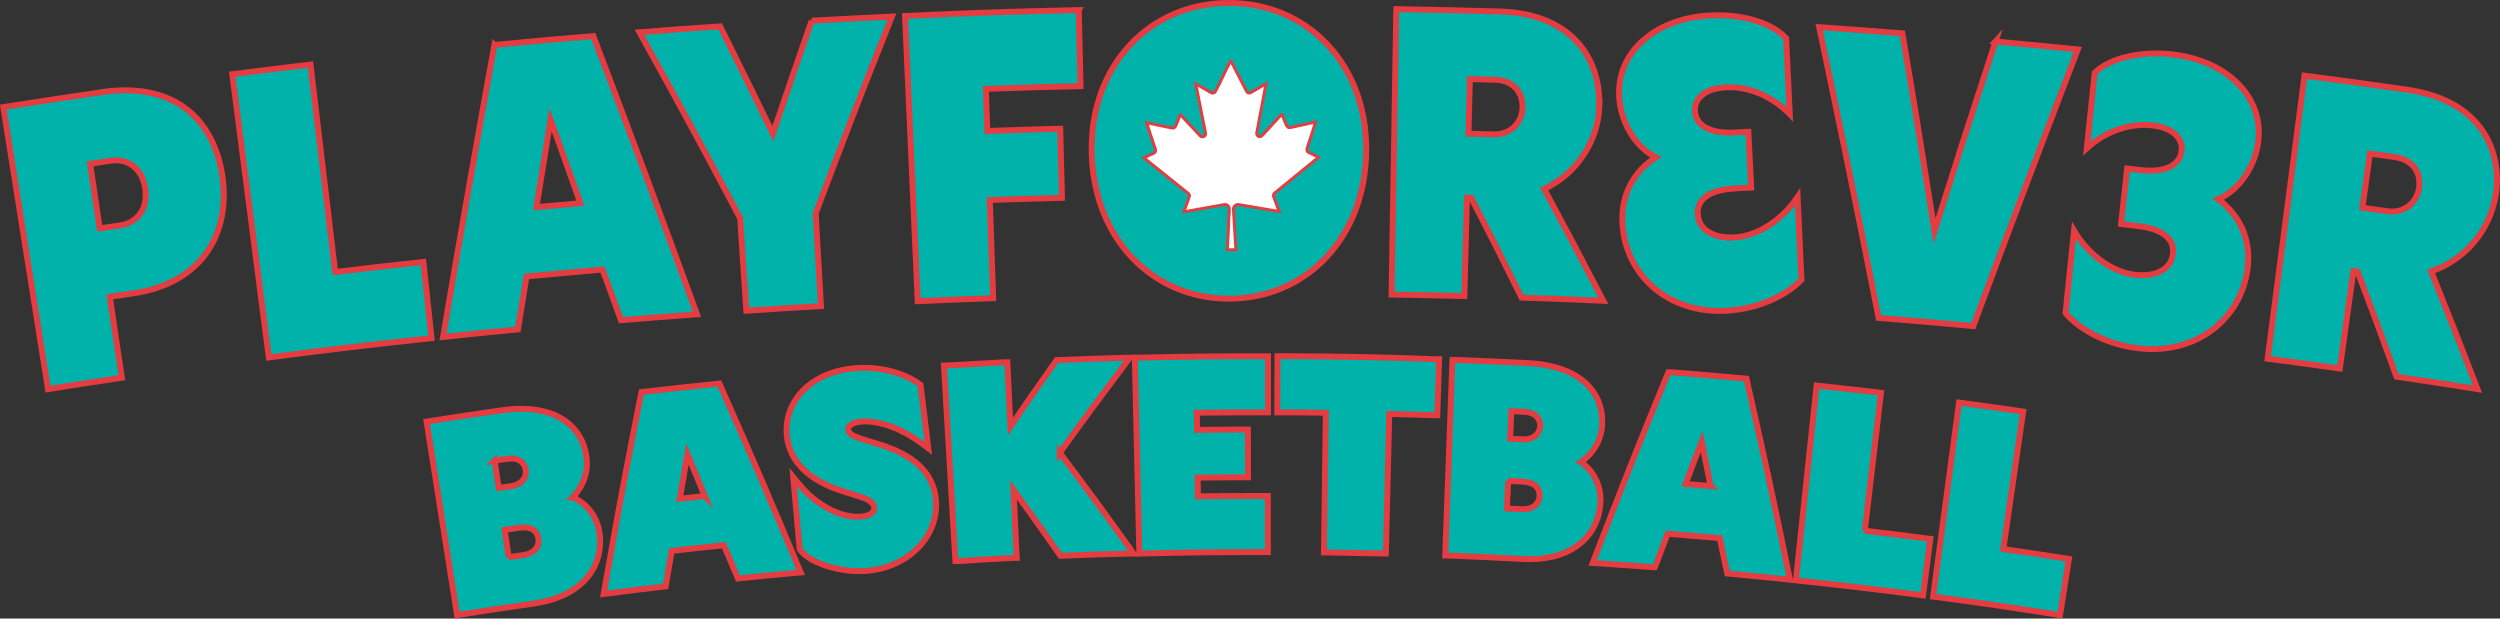
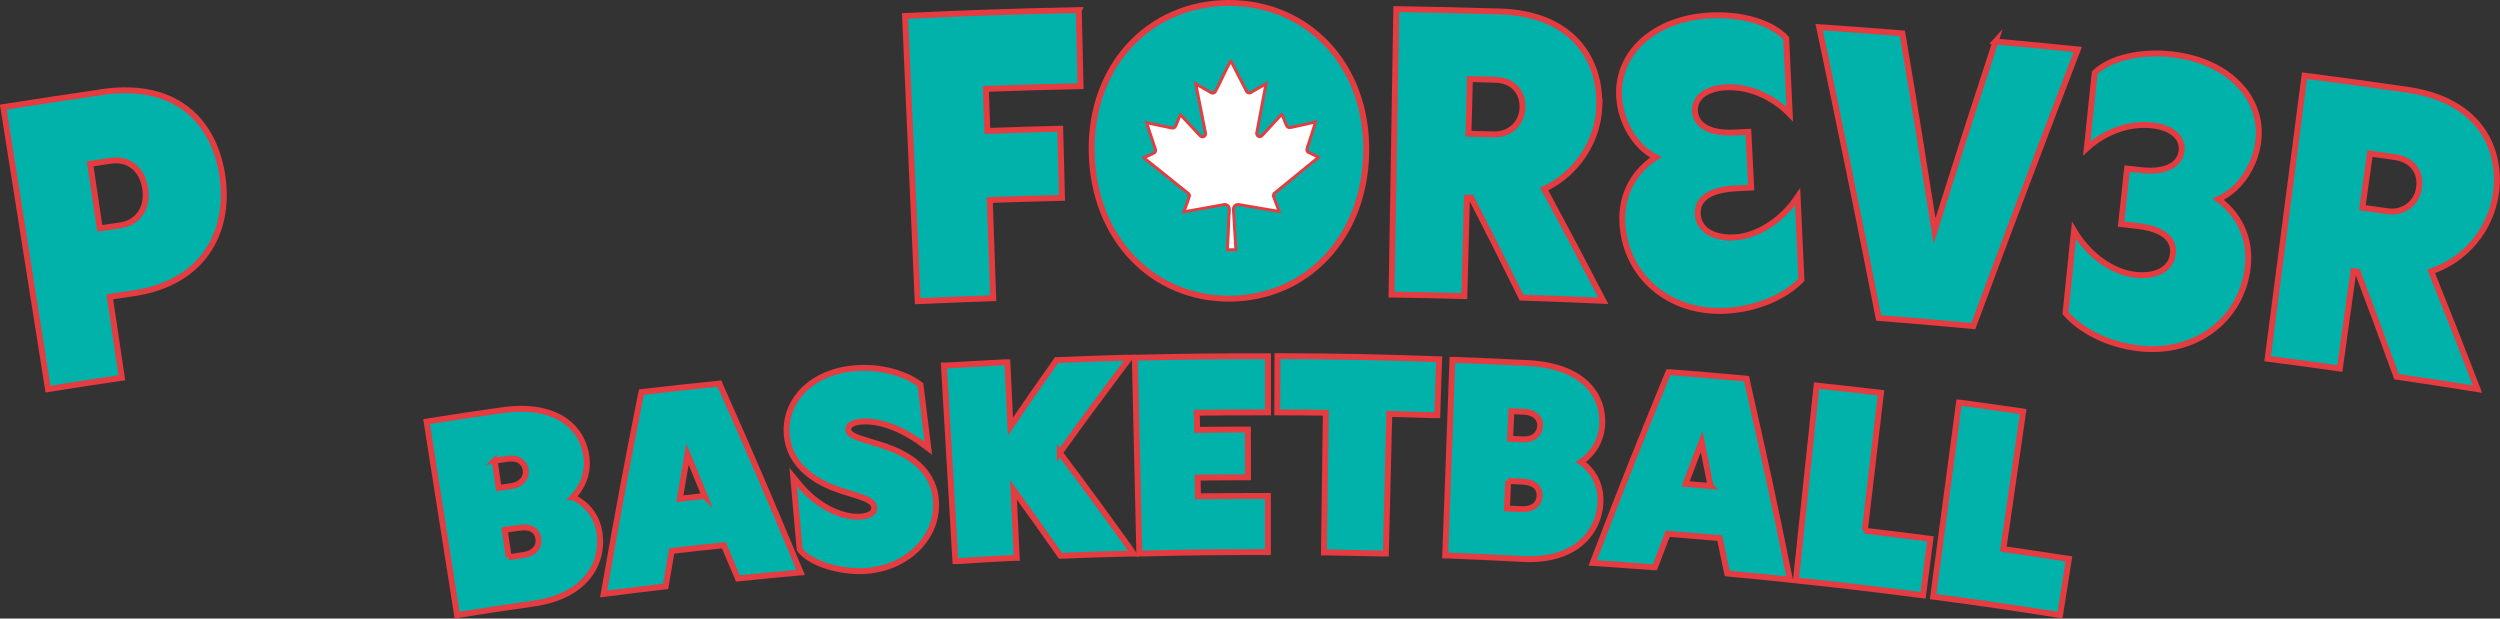
<svg xmlns="http://www.w3.org/2000/svg" id="Layer_2" data-name="Layer 2" viewBox="0 0 211.51 52.33">
  <rect x="0" y="0" width="211.51" height="52.33" fill="#333333" stroke="none" />
  <defs>
    <style>
      .cls-1 {
        fill: #00b2a9;
        stroke-width: .5px;
      }

      .cls-1, .cls-2 {
        stroke: #e43c40;
        stroke-miterlimit: 10;
      }

      .cls-2 {
        fill: #fff;
        stroke-width: .25px;
      }
    </style>
  </defs>
  <g id="Layer_2-2" data-name="Layer 2">
    <g>
      <g>
        <path class="cls-1" d="M48.47,42.07c.91-.98,1.31-2.15,1.15-3.41-.16-1.22-.74-2.25-1.69-2.97-1.28-.97-3.17-1.31-5.47-.98-2.46.35-3.66.53-6.12.92l-.25.04,2.58,16.37.25-.04c2.49-.39,3.71-.58,6.2-.93,4.62-.66,5.91-3.57,5.62-5.86-.18-1.43-.96-2.51-2.26-3.14ZM43.04,47.14l-.34-2.31,1.25-.18c.51-.07.93,0,1.21.21.22.16.35.41.39.72.1.72-.39,1.25-1.27,1.38-.51.07-.8.11-1.24.18ZM41.84,38.98l1.07-.16c.47-.07.87,0,1.16.22.22.17.36.41.41.71.08.58-.27,1.24-1.25,1.38l-1.04.15-.34-2.31Z" />
        <path class="cls-1" d="M60.94,32.62l-.07-.17-.18.02c-2.51.26-3.73.39-6.24.68l-.18.02-.04.18c-1.32,6.65-1.93,9.9-3.1,16.57l-.06.33.34-.04c1.89-.24,2.83-.36,4.72-.58l.19-.02.03-.18c.19-1.14.3-1.74.48-2.82,1.73-.2,2.68-.3,4.41-.48.43,1.01.67,1.58,1.12,2.64l.07.17.18-.02c1.92-.19,2.87-.29,4.79-.46l.34-.03-.13-.31c-2.61-6.25-3.92-9.3-6.67-15.5ZM59.62,41.96c-.79.08-1.31.14-2.1.23.25-1.48.41-2.41.64-3.77.53,1.28.89,2.15,1.46,3.54Z" />
        <path class="cls-1" d="M74.89,37.75c-.43-.14-.82-.26-1.17-.36-1.33-.4-1.91-.59-1.95-1.04,0-.12.02-.22.1-.31.17-.2.53-.33.99-.37,1.54-.12,3.47.6,5.21,1.91l.47.35-.66-5.37-.08-.06c-.7-.56-2.73-1.56-5.42-1.35-1.97.15-3.64.92-4.7,2.17-.83.98-1.23,2.21-1.12,3.47.22,2.5,2.24,3.81,3.89,4.47.54.21,1.07.38,1.55.52,1.19.36,1.92.61,1.96,1.16.05.63-.86.75-1.13.77-1.66.13-3.77-.96-5.2-2.72l-.52-.63.54,6.11.04.06c.76,1.02,2.96,1.79,5.02,1.79.2,0,.4,0,.6-.02,3.49-.27,6.07-2.86,5.88-5.9-.13-2.15-1.62-3.75-4.3-4.63Z" />
        <path class="cls-1" d="M89.66,38.31c2.21-3.07,3.34-4.59,5.62-7.63l.31-.41h-.52c-2.22.07-3.33.1-5.56.19h-.12s-.07.11-.07.11c-1.58,2.23-2.41,3.42-3.83,5.51l-.26-5.43h-.25c-1.95.11-2.92.16-4.87.27h-.25s.97,16.55.97,16.55h.25c1.88-.12,2.82-.18,4.69-.27h.25s-.27-5.75-.27-5.75c1.47,2.03,2.32,3.23,3.89,5.46l.08.11h.14c2.23-.09,3.34-.13,5.57-.18h.47s-.27-.4-.27-.4c-2.36-3.29-3.55-4.92-5.97-8.14Z" />
        <path class="cls-1" d="M96.26,30.26h-.25s.38,16.57.38,16.57h.25c4.17-.1,6.21-.12,10.38-.12h.25s0-4.75,0-4.75h-.25c-2.28,0-3.47,0-5.67.03l-.02-1.58c1.54-.02,2.39-.02,4.01-.03h.25s-.01-4.04-.01-4.04h-.25c-1.63,0-2.49.01-4.05.03l-.02-1.45c2.24-.03,3.44-.03,5.77-.03h.25s0-4.75,0-4.75h-.25c-4.34,0-6.46.02-10.78.12Z" />
        <path class="cls-1" d="M108.33,30.14h-.25s-.02,4.75-.02,4.75h.25c1.56,0,2.38.01,3.86.03l-.16,11.82h.25c1.9.03,2.84.05,4.74.09h.25s.29-11.81.29-11.81c1.46.04,2.27.06,3.81.11h.25s.16-4.74.16-4.74h-.25c-5.29-.19-7.88-.23-13.18-.26Z" />
        <path class="cls-1" d="M133.77,39.09c1.08-.78,1.69-1.85,1.78-3.12.08-1.23-.29-2.35-1.08-3.24-1.07-1.2-2.85-1.89-5.17-2.01-2.45-.12-3.66-.18-6.17-.27h-.25s-.61,16.55-.61,16.55h.25c2.52.1,3.74.16,6.25.29.2.01.4.02.59.02,4.22,0,5.9-2.48,6.04-4.69.09-1.44-.46-2.65-1.61-3.52ZM127.59,40.69l1.26.06c.51.03.91.18,1.15.44.18.2.27.47.25.78-.04.73-.63,1.15-1.51,1.11l-1.25-.06.11-2.33ZM128.81,37.17l-1.05-.05.11-2.33,1.08.05c.48.02.85.18,1.09.44.19.21.28.48.26.78-.03.59-.51,1.17-1.49,1.11Z" />
        <path class="cls-1" d="M147.81,32.22l-.04-.18-.18-.02c-2.52-.23-3.74-.33-6.25-.53h-.18s-.07.15-.07.15c-2.57,6.27-3.79,9.35-6.22,15.67l-.12.32.34.02c1.89.13,2.84.19,4.73.34h.19s.07-.16.07-.16c.41-1.08.62-1.65,1.01-2.67,1.73.14,2.68.22,4.41.37.23,1.08.36,1.68.59,2.81l.04.18.18.02c1.92.18,2.88.27,4.79.47l.34.04-.07-.33c-1.35-6.61-2.05-9.85-3.57-16.5ZM144.72,41.12c-.79-.07-1.31-.11-2.11-.18.53-1.4.86-2.29,1.36-3.58.27,1.35.46,2.28.75,3.76Z" />
        <path class="cls-1" d="M157.77,44.9l1.37-11.67-.25-.03c-1.98-.23-2.97-.34-4.95-.55l-.25-.03-1.75,16.48.25.03c4.12.44,6.14.68,10.26,1.21l.25.03.62-4.78-.25-.03c-2.14-.28-3.25-.42-5.31-.66Z" />
        <path class="cls-1" d="M174.79,47.25c-2.13-.34-3.24-.5-5.3-.8l1.68-11.63-.25-.04c-1.97-.29-2.96-.42-4.93-.69l-.25-.03-2.19,16.42.25.03c4.11.55,6.12.84,10.24,1.49l.25.04.75-4.76-.25-.04Z" />
      </g>
      <g>
        <g>
          <path class="cls-1" d="M8.6,7.8c-3.33.49-4.99.74-8.32,1.26,1.26,7.95,2.52,15.9,3.78,23.86,2.5-.4,3.75-.59,6.25-.96-.41-2.74-.61-4.11-1.02-6.85.79-.12,1.18-.17,1.97-.29,5.91-.86,8.19-5.13,7.58-9.75-.58-4.42-3.58-8.25-10.24-7.28ZM10.16,19.07c-.69.1-1.03.15-1.72.25-.32-2.19-.49-3.28-.81-5.46.69-.1,1.04-.15,1.73-.26,1.56-.23,2.7.75,2.93,2.37.24,1.68-.65,2.88-2.13,3.1Z" />
-           <path class="cls-1" d="M28.36,23c-.84-7.02-1.25-10.53-2.09-17.54-2.65.32-3.97.48-6.62.82,1.03,7.99,2.06,15.97,3.09,23.96,5.5-.71,8.25-1.04,13.77-1.63-.28-2.58-.42-3.87-.69-6.45-2.98.32-4.47.49-7.45.85Z" />
-           <path class="cls-1" d="M41.83,3.79c-1.5,8.23-2.95,16.47-4.35,24.72,2.53-.27,3.8-.4,6.34-.64.29-1.79.43-2.69.73-4.48,2.57-.24,3.85-.36,6.42-.58.63,1.71.95,2.56,1.57,4.28,2.57-.21,3.86-.31,6.43-.5-2.87-7.87-5.79-15.71-8.77-23.54-3.35.28-5.02.43-8.36.75ZM45.39,17.52c.47-2.96.71-4.44,1.19-7.39,1.02,2.82,1.52,4.23,2.52,7.06-1.48.13-2.23.2-3.71.33Z" />
-           <path class="cls-1" d="M68.67,1.75c-1.33,3.82-1.99,5.73-3.28,9.56-1.76-3.64-2.66-5.45-4.46-9.08-2.73.18-4.1.28-6.83.5,3.48,6.27,5.18,9.42,8.52,15.73.21,3.13.31,4.7.52,7.83,2.53-.17,3.79-.25,6.32-.39-.18-3.14-.27-4.7-.45-7.84,2.51-6.67,3.8-10.01,6.45-16.66-2.72.13-4.08.2-6.8.35Z" />
          <path class="cls-1" d="M91.28.85c-5.88.13-8.82.23-14.71.5.36,8.04.72,16.09,1.07,24.13,2.55-.11,3.83-.16,6.39-.25-.12-3.33-.17-4.99-.29-8.31,2.45-.08,3.67-.12,6.11-.18-.06-2.34-.09-3.51-.15-5.85-2.47.06-3.7.1-6.17.19-.05-1.42-.07-2.13-.12-3.56,3.2-.11,4.8-.16,8.01-.23-.06-2.57-.09-3.85-.15-6.42Z" />
          <path class="cls-1" d="M103.92.25c-6.72.03-11.72,5.34-11.56,12.66.16,7.32,5.19,12.39,11.67,12.36s11.47-5.14,11.56-12.46c.1-7.32-4.95-12.59-11.67-12.56Z" />
          <path class="cls-1" d="M135.3,9c.15-3.62-1.95-7.84-8.42-8.03-3.5-.1-5.25-.14-8.75-.2-.13,8.05-.27,16.1-.4,24.15,2.46.04,3.69.07,6.16.13.09-3.33.13-4.99.22-8.32.14,0,.21,0,.36,0,1.73,3.37,2.58,5.06,4.26,8.45,2.77.09,4.15.15,6.92.27-1.97-3.79-2.97-5.68-5-9.46,2.75-1.3,4.55-4.02,4.67-7.01ZM126.36,11.37c-.85-.02-1.27-.04-2.12-.06.05-1.85.07-2.77.12-4.62.87.02,1.3.03,2.17.06,1.33.04,2.32.9,2.28,2.37-.04,1.3-1.06,2.29-2.44,2.25Z" />
          <path class="cls-1" d="M146.72,20.08c-1.62.09-3-.56-3.08-1.96-.07-1.2.86-2.05,3.18-2.18.54-.03.8-.04,1.34-.07-.1-1.89-.15-2.83-.24-4.72-.47.02-.7.04-1.17.06-2.25.12-3.29-.72-3.35-1.81-.07-1.13.95-1.92,2.6-2.01,2.08-.11,4.09.89,5.42,2.26-.12-2.57-.18-3.85-.3-6.41-1.18-1.31-3.75-2.09-6.49-1.93-4.68.26-7.9,3.19-7.64,6.94.13,1.96,1.24,4.12,3.1,5.06-1.73,1.11-3,3.03-2.82,5.69.3,4.35,3.93,7.56,8.78,7.29,2.75-.15,5.1-1.3,6.36-2.62-.13-2.81-.19-4.21-.32-7.01-1.42,2.1-3.52,3.33-5.38,3.43Z" />
          <path class="cls-1" d="M168.83,3.5c-2.1,6.41-3.13,9.62-5.16,16.04-1.05-6.69-1.59-10.03-2.72-16.72-2.81-.22-4.22-.33-7.04-.52,1.73,8.19,3.41,16.38,5.03,24.6,3.21.25,4.81.39,8.01.69,2.9-7.82,5.85-15.62,8.84-23.41-2.79-.28-4.18-.42-6.97-.67Z" />
          <path class="cls-1" d="M183.81,4.6c-2.72-.31-5.34.32-6.59,1.56-.27,2.55-.4,3.83-.67,6.39,1.4-1.29,3.47-2.18,5.54-1.94,1.65.18,2.62,1.04,2.48,2.16-.13,1.09-1.21,1.87-3.45,1.62-.47-.05-.7-.08-1.16-.13-.21,1.88-.31,2.82-.51,4.7.53.06.8.09,1.33.15,2.31.26,3.19,1.17,3.06,2.36-.16,1.39-1.57,1.96-3.19,1.78-1.85-.21-3.88-1.56-5.18-3.74-.29,2.79-.43,4.19-.72,6.98,1.19,1.39,3.47,2.67,6.21,2.98,4.84.55,8.65-2.45,9.2-6.77.33-2.64-.83-4.63-2.49-5.84,1.91-.84,3.15-2.93,3.39-4.88.47-3.73-2.58-6.84-7.24-7.37Z" />
          <path class="cls-1" d="M211.15,16.52c.56-3.58-1.06-8.01-7.49-8.93-3.47-.5-5.21-.74-8.69-1.19-1.04,7.98-2.08,15.97-3.12,23.95,2.45.32,3.67.48,6.11.83.46-3.3.69-4.94,1.15-8.24.14.02.21.03.35.05,1.34,3.55,2,5.32,3.29,8.88,2.75.41,4.12.61,6.86,1.05-1.54-3.99-2.32-5.98-3.92-9.96,2.89-.98,4.98-3.48,5.45-6.44ZM204.66,15.91c-.19,1.28-1.32,2.16-2.68,1.96-.84-.12-1.27-.18-2.11-.3.26-1.83.38-2.75.64-4.58.86.12,1.29.18,2.15.31,1.32.19,2.21,1.16,2,2.61Z" />
        </g>
        <g id="XJYS8P">
          <path class="cls-2" d="M111.54,13.32v-.03s-.9-.43-.9-.43c-.15-.15-.02-.42.04-.6.2-.65.43-1.29.62-1.94-.64.14-1.29.3-1.93.43-.2.04-.38.12-.5-.1-.15-.25-.25-.62-.38-.89-.01-.02-.03-.09-.06-.08l-1.66,1.8c-.18.17-.45.05-.45-.2l.79-4.2-1.3.76c-.12.07-.27.02-.34-.1l-1.33-2.58s-.02.01-.03.03c-.47.82-.83,1.74-1.29,2.56-.07.12-.22.17-.34.1l-1.31-.75.83,4.2c0,.25-.27.37-.45.2l-1.67-1.78s-.05.06-.06.08c-.13.27-.23.64-.37.89-.12.22-.3.14-.5.1-.65-.12-1.29-.28-1.94-.41.2.65.43,1.29.64,1.94.03.09.13.34.12.42,0,.09-.07.19-.15.22l-.83.38.07.08,3.72,2.98.06.15c-.13.46-.31.91-.48,1.37l3.46-.62c.17,0,.32.1.37.26.05.16-.01.64-.02.84-.04.91-.07,1.82-.13,2.73h.72s-.21-3.43-.21-3.43c.01-.23.17-.39.4-.4l3.47.59-.49-1.32.05-.19,3.75-3.06Z" />
        </g>
      </g>
    </g>
  </g>
</svg>